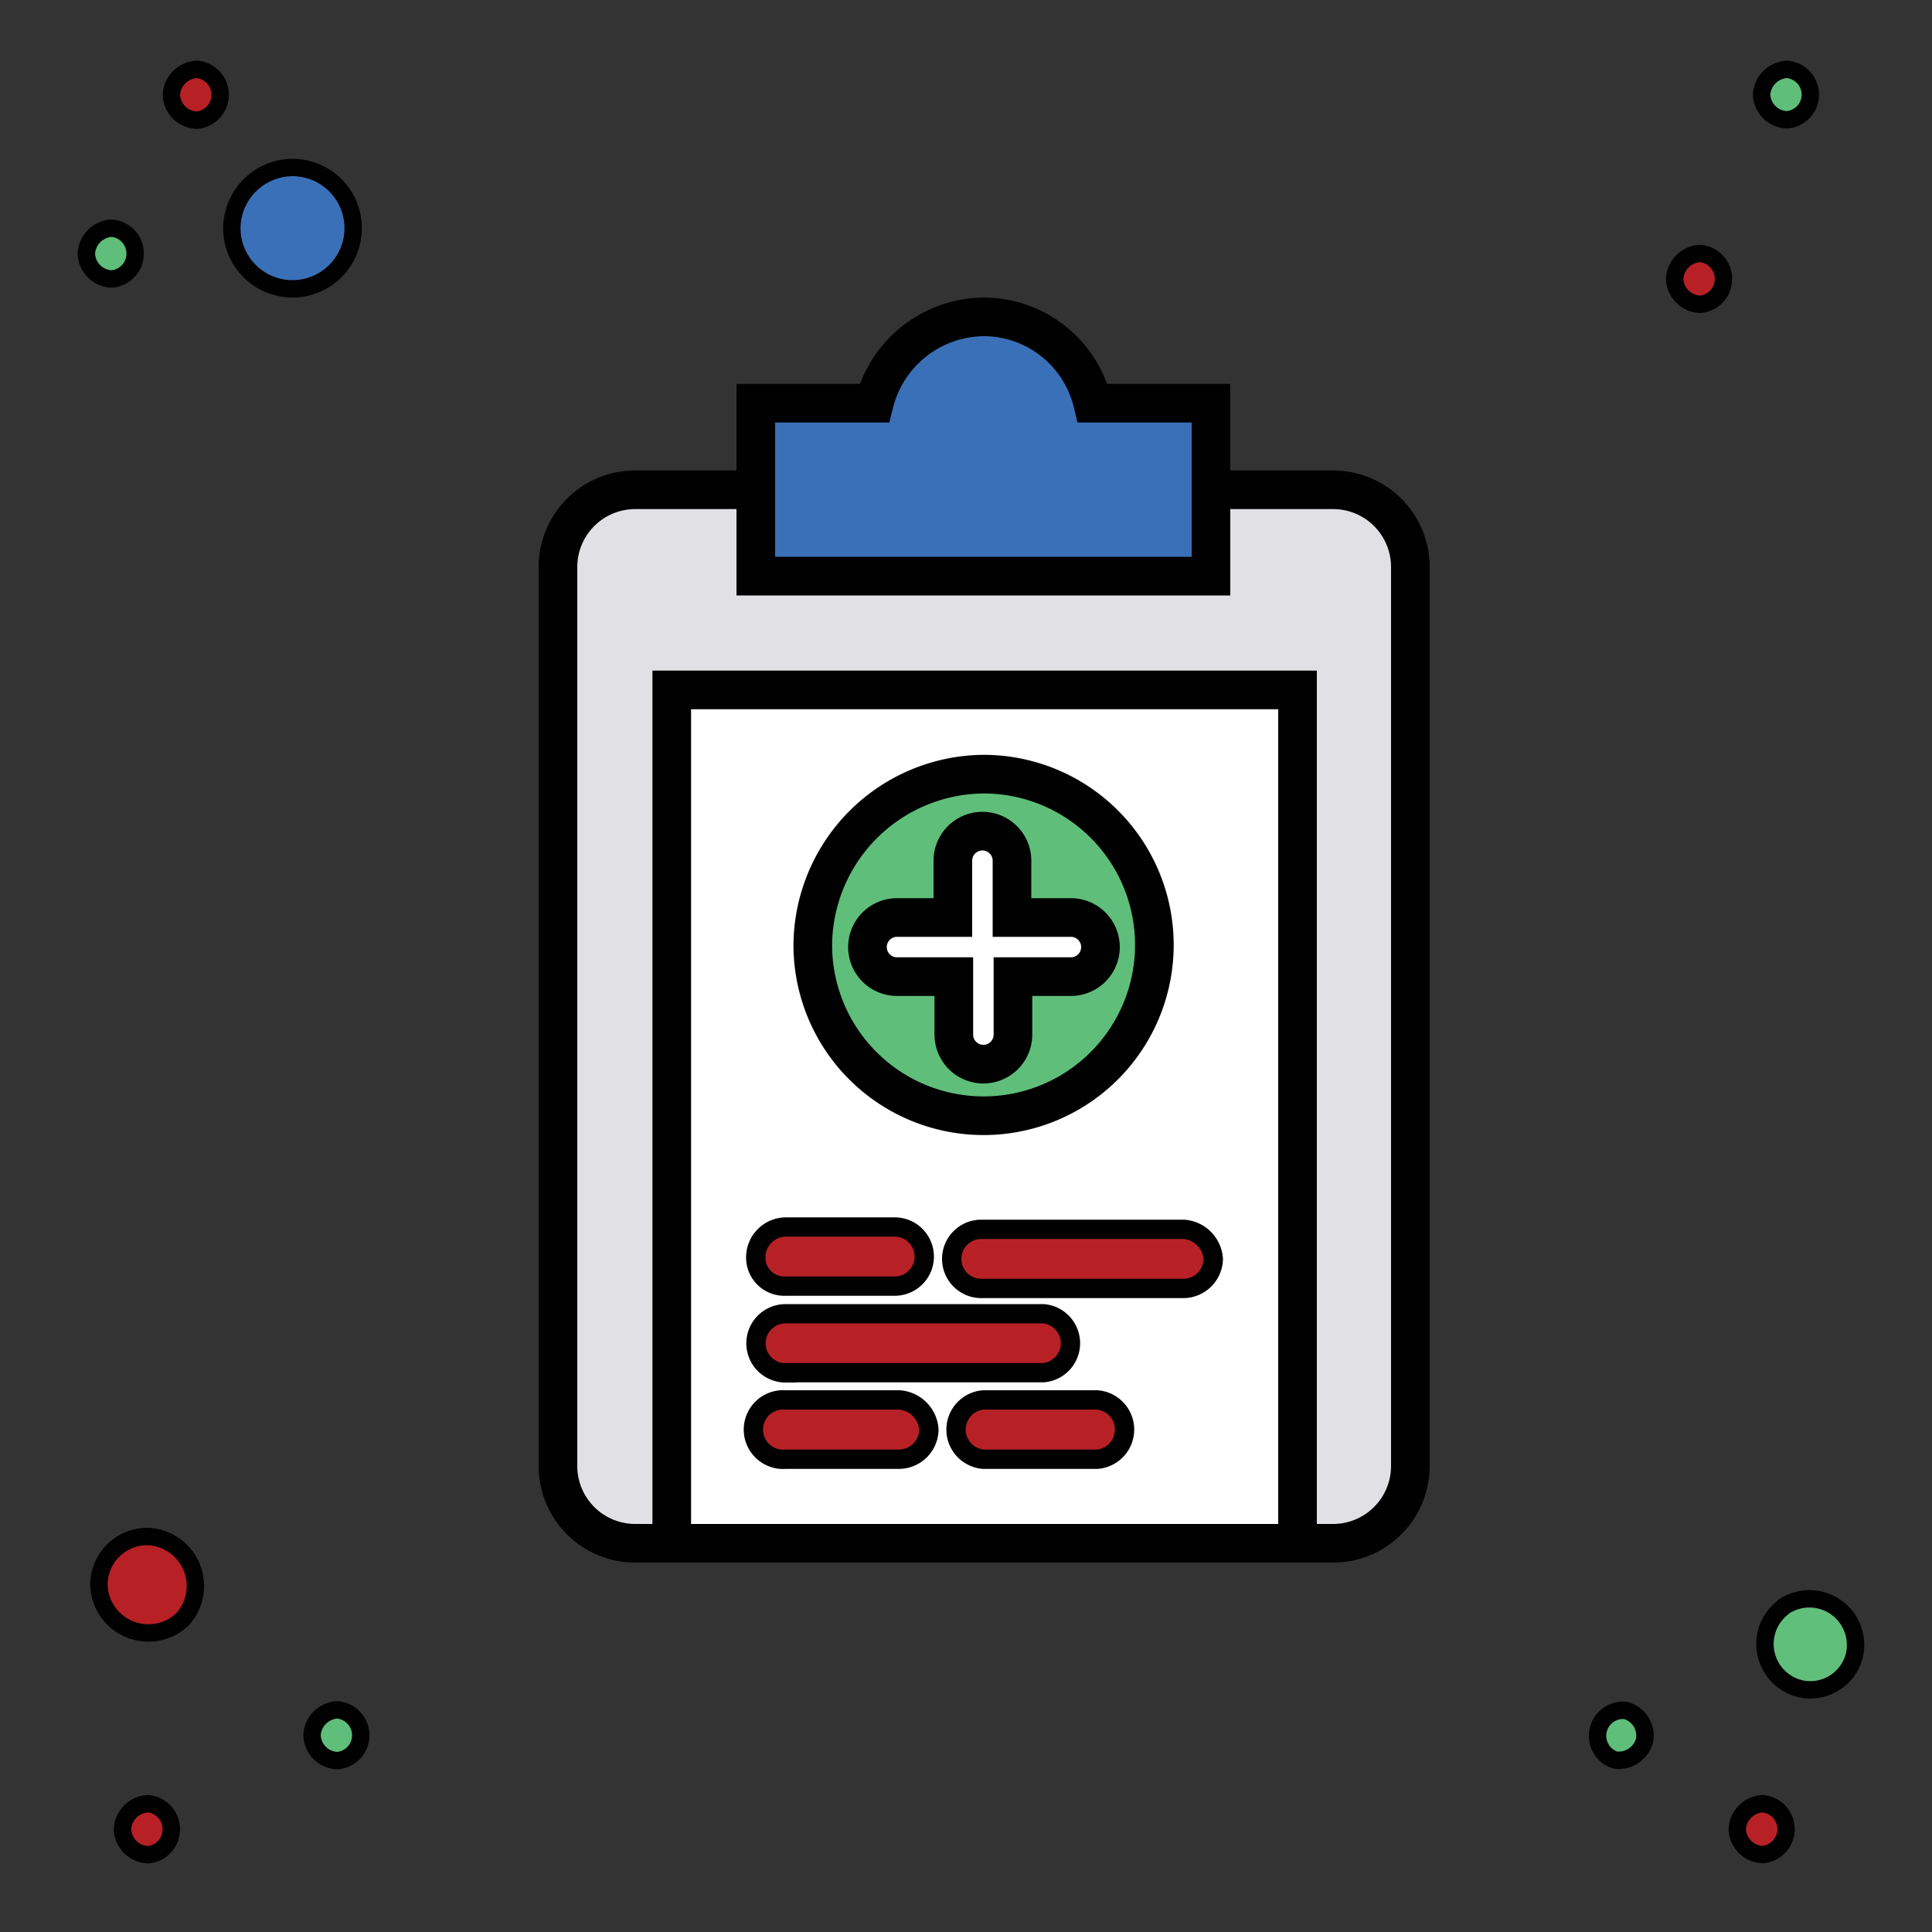
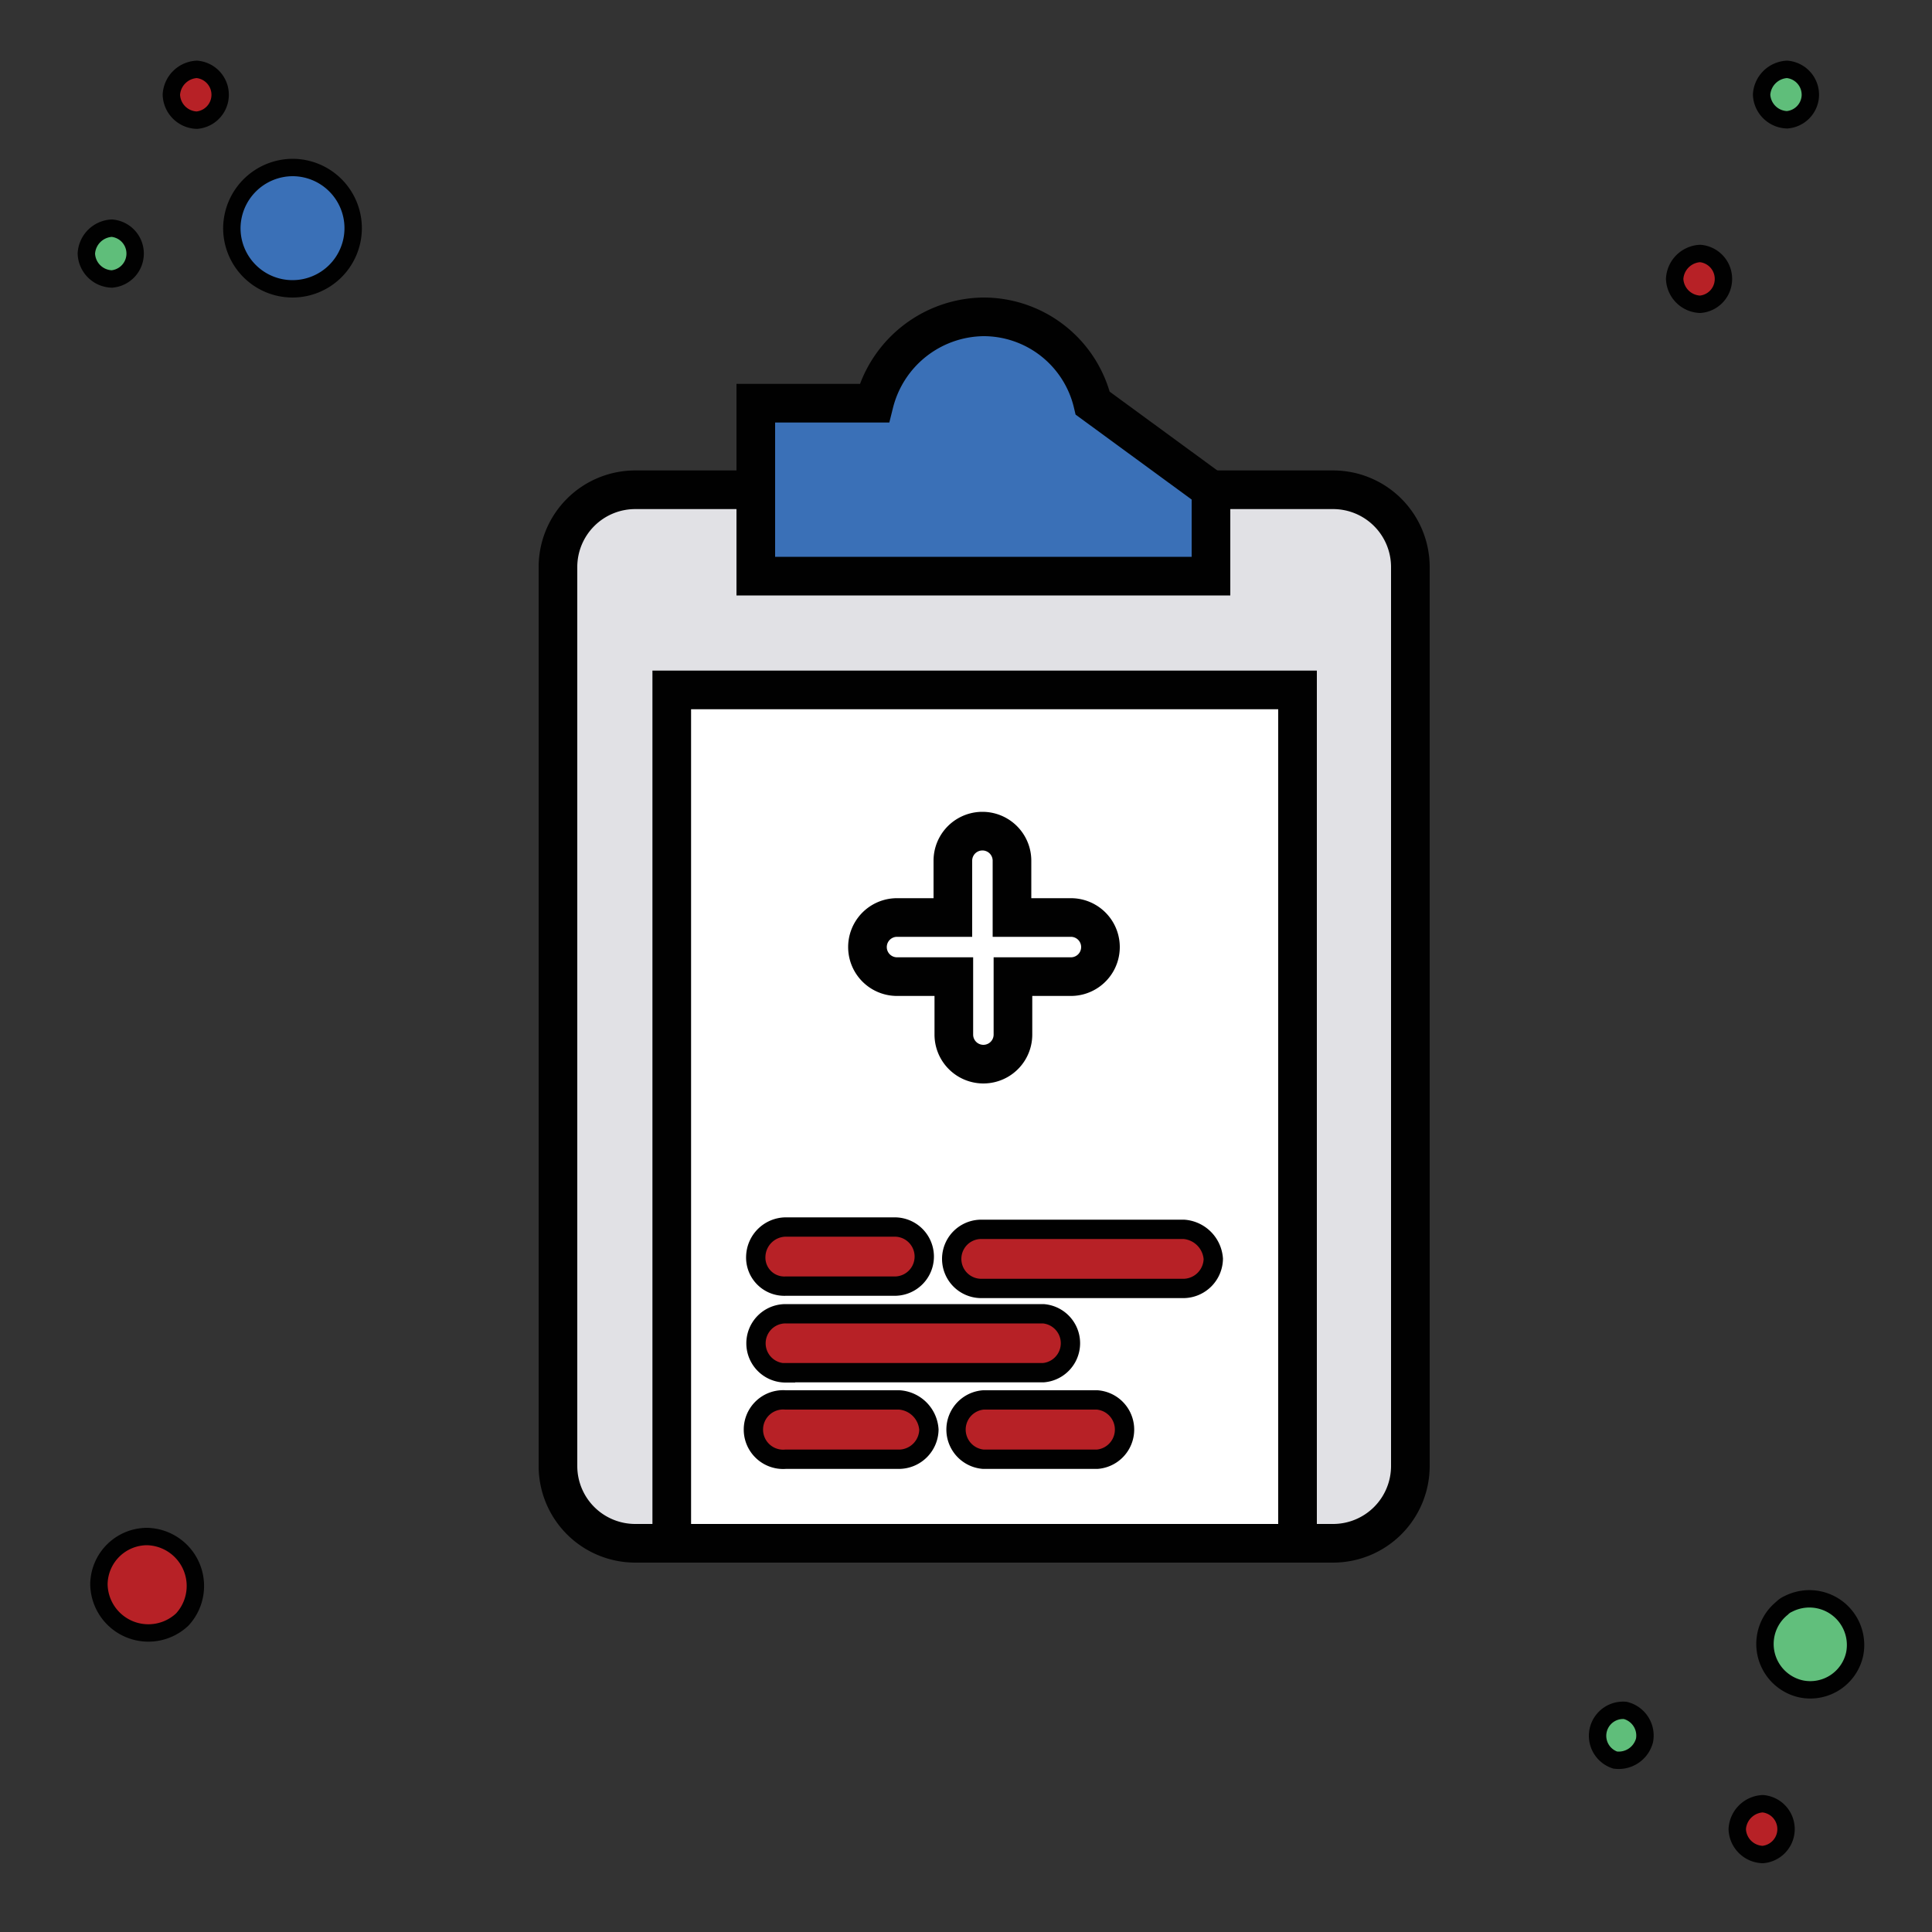
<svg xmlns="http://www.w3.org/2000/svg" id="Layer_1" data-name="Layer 1" viewBox="0 0 100 100">
  <rect x="0" y="0" width="100" height="100" fill="#333333" stroke="none" />
  <path d="M10.19,3.59a1.32,1.32,0,0,1,0,2.63A1.36,1.36,0,0,1,8.87,4.9,1.39,1.39,0,0,1,10.19,3.59Z" style="fill:#b72126;stroke:#010101;stroke-miterlimit:10;stroke-width:0.9px" />
  <path d="M93.24,87.42a2.38,2.38,0,0,1-1-4.18,1,1,0,0,1,.32-.22A2.39,2.39,0,0,1,96,85.6h0A2.35,2.35,0,0,1,93.24,87.42Z" style="fill:#61bf7c;stroke:#010101;stroke-miterlimit:10;stroke-width:0.9px" />
  <path d="M83.6,91.1a1.32,1.32,0,0,1,.52-2.57,1.34,1.34,0,0,1,1,1.55A1.38,1.38,0,0,1,83.6,91.1Z" style="fill:#5fbe7a;stroke:#010101;stroke-miterlimit:10;stroke-width:0.9px" />
  <path d="M15.15,8.67A3.14,3.14,0,1,1,12,11.81h0A3.16,3.16,0,0,1,15.15,8.67Z" style="fill:#3a70b7;stroke:#010101;stroke-miterlimit:10;stroke-width:0.9px" />
  <path d="M5.79,11.81a1.32,1.32,0,0,1,0,2.63,1.36,1.36,0,0,1-1.32-1.32A1.39,1.39,0,0,1,5.79,11.81Z" style="fill:#5fbe7a;stroke:#010101;stroke-miterlimit:10;stroke-width:0.9px" />
-   <path d="M17.47,88.5a1.33,1.33,0,0,1,1.2,1.43,1.32,1.32,0,0,1-1.2,1.2,1.36,1.36,0,0,1-1.32-1.32A1.39,1.39,0,0,1,17.47,88.5Z" style="fill:#5fbe7a;stroke:#010101;stroke-miterlimit:10;stroke-width:0.9px" />
-   <path d="M7.66,93.36a1.32,1.32,0,0,1,1.2,1.43A1.31,1.31,0,0,1,7.66,96a1.37,1.37,0,0,1-1.32-1.32A1.39,1.39,0,0,1,7.66,93.36Z" style="fill:#b72126;stroke:#010101;stroke-miterlimit:10;stroke-width:0.9px" />
  <path d="M88,13.12a1.32,1.32,0,0,1,1.2,1.43,1.31,1.31,0,0,1-1.2,1.2,1.37,1.37,0,0,1-1.32-1.32A1.39,1.39,0,0,1,88,13.12Z" style="fill:#b72126;stroke:#010101;stroke-miterlimit:10;stroke-width:0.9px" />
  <path d="M7.61,79.53a2.56,2.56,0,0,1,1.82,4.3A2.56,2.56,0,0,1,5.12,82h0A2.5,2.5,0,0,1,7.61,79.53Z" style="fill:#b72126;stroke:#010101;stroke-miterlimit:10;stroke-width:0.9px" />
  <path d="M92.5,3.59A1.32,1.32,0,0,1,93.7,5a1.31,1.31,0,0,1-1.2,1.2A1.36,1.36,0,0,1,91.18,4.9,1.39,1.39,0,0,1,92.5,3.59Z" style="fill:#5fbe7a;stroke:#010101;stroke-miterlimit:10;stroke-width:0.9px" />
  <path d="M91.24,93.36a1.32,1.32,0,0,1,0,2.63,1.36,1.36,0,0,1-1.32-1.32A1.39,1.39,0,0,1,91.24,93.36Z" style="fill:#b72126;stroke:#010101;stroke-miterlimit:10;stroke-width:0.9px" />
  <g id="_527_Clipboard_medical_medicine_test" data-name="527, Clipboard, medical, medicine, test">
    <path d="M32.88,25.35a4,4,0,0,0-4,4V75.88a4,4,0,0,0,4,4H69a4,4,0,0,0,4-4V29.35a4,4,0,0,0-4-4Z" style="fill:#e1e1e5;stroke:#010101;stroke-miterlimit:10;stroke-width:2px" />
-     <path d="M62.68,25.35v4.47H39.12V20.87h6.13A5.9,5.9,0,0,1,50.9,16.4a5.81,5.81,0,0,1,5.66,4.47h6.12Z" style="fill:#3a70b7;stroke:#010101;stroke-miterlimit:10;stroke-width:2px" />
+     <path d="M62.68,25.35v4.47H39.12V20.87h6.13A5.9,5.9,0,0,1,50.9,16.4a5.81,5.81,0,0,1,5.66,4.47Z" style="fill:#3a70b7;stroke:#010101;stroke-miterlimit:10;stroke-width:2px" />
    <rect x="34.77" y="35.71" width="32.39" height="44.17" style="fill:#fff;stroke:#010101;stroke-miterlimit:10;stroke-width:2px" />
-     <path d="M50.9,40.07a8.84,8.84,0,1,1-8.83,8.84A8.91,8.91,0,0,1,50.9,40.07Z" style="fill:#5fbe7a;stroke:#010101;stroke-miterlimit:10;stroke-width:2px" />
    <path d="M61.27,63.63H50.79a1.53,1.53,0,1,0,0,3.06H61.27a1.56,1.56,0,0,0,1.53-1.53A1.65,1.65,0,0,0,61.27,63.63Z" style="fill:#b72126;stroke:#010101;stroke-miterlimit:10" />
    <path d="M40.66,66.57h5.65a1.53,1.53,0,0,0,0-3.06H40.66A1.57,1.57,0,0,0,39.12,65,1.48,1.48,0,0,0,40.66,66.57Z" style="fill:#b72126;stroke:#010101;stroke-miterlimit:10" />
    <path d="M40.66,71.05H54A1.53,1.53,0,0,0,54,68H40.66a1.53,1.53,0,1,0,0,3.06Z" style="fill:#b72126;stroke:#010101;stroke-miterlimit:10" />
    <path d="M46.55,72.46H40.66a1.54,1.54,0,1,0,0,3.07h5.89A1.56,1.56,0,0,0,48.08,74,1.65,1.65,0,0,0,46.55,72.46Z" style="fill:#b72126;stroke:#010101;stroke-miterlimit:10" />
    <path d="M56.79,72.46H50.9a1.54,1.54,0,0,0,0,3.07h5.89a1.54,1.54,0,0,0,0-3.07Z" style="fill:#b72126;stroke:#010101;stroke-miterlimit:10" />
    <path d="M55.38,47.49h-3V44.55a1.53,1.53,0,0,0-3.06,0v2.94H46.43a1.53,1.53,0,0,0,0,3.06h2.94v3a1.53,1.53,0,0,0,3.06,0v-3h3a1.53,1.53,0,0,0,0-3.06Z" style="fill:#fff;stroke:#010101;stroke-miterlimit:10;stroke-width:2px" />
  </g>
</svg>